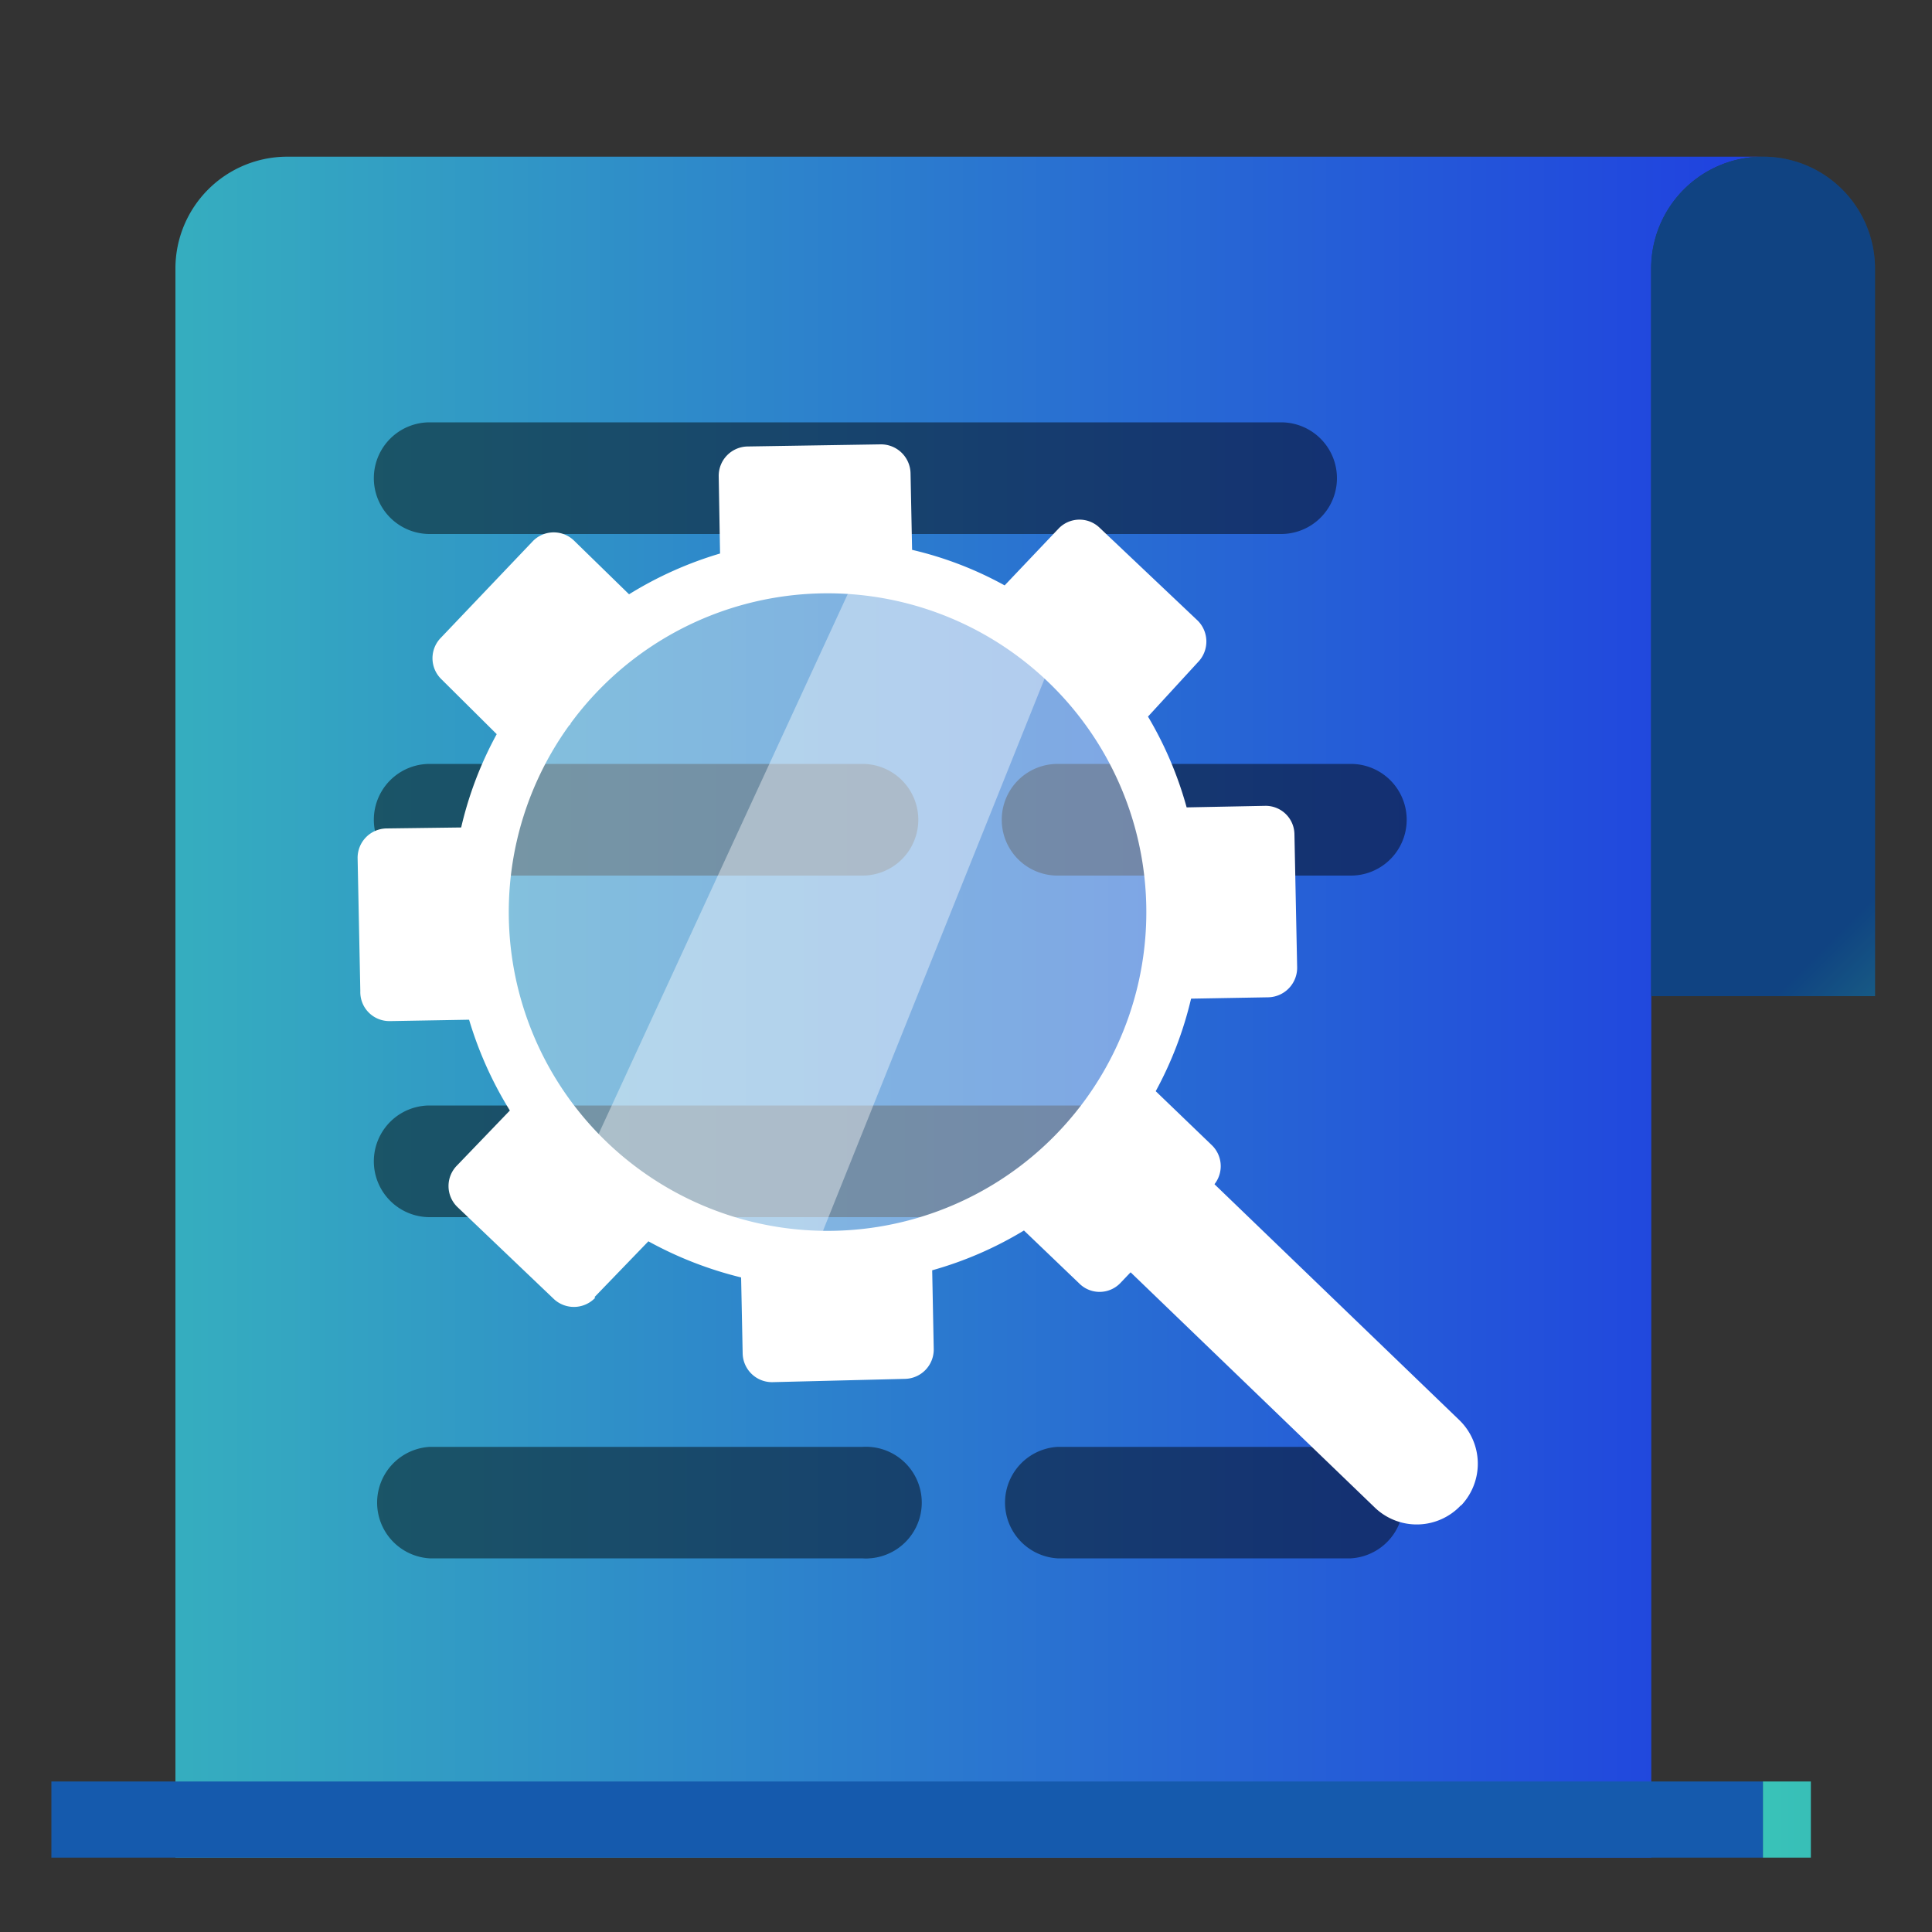
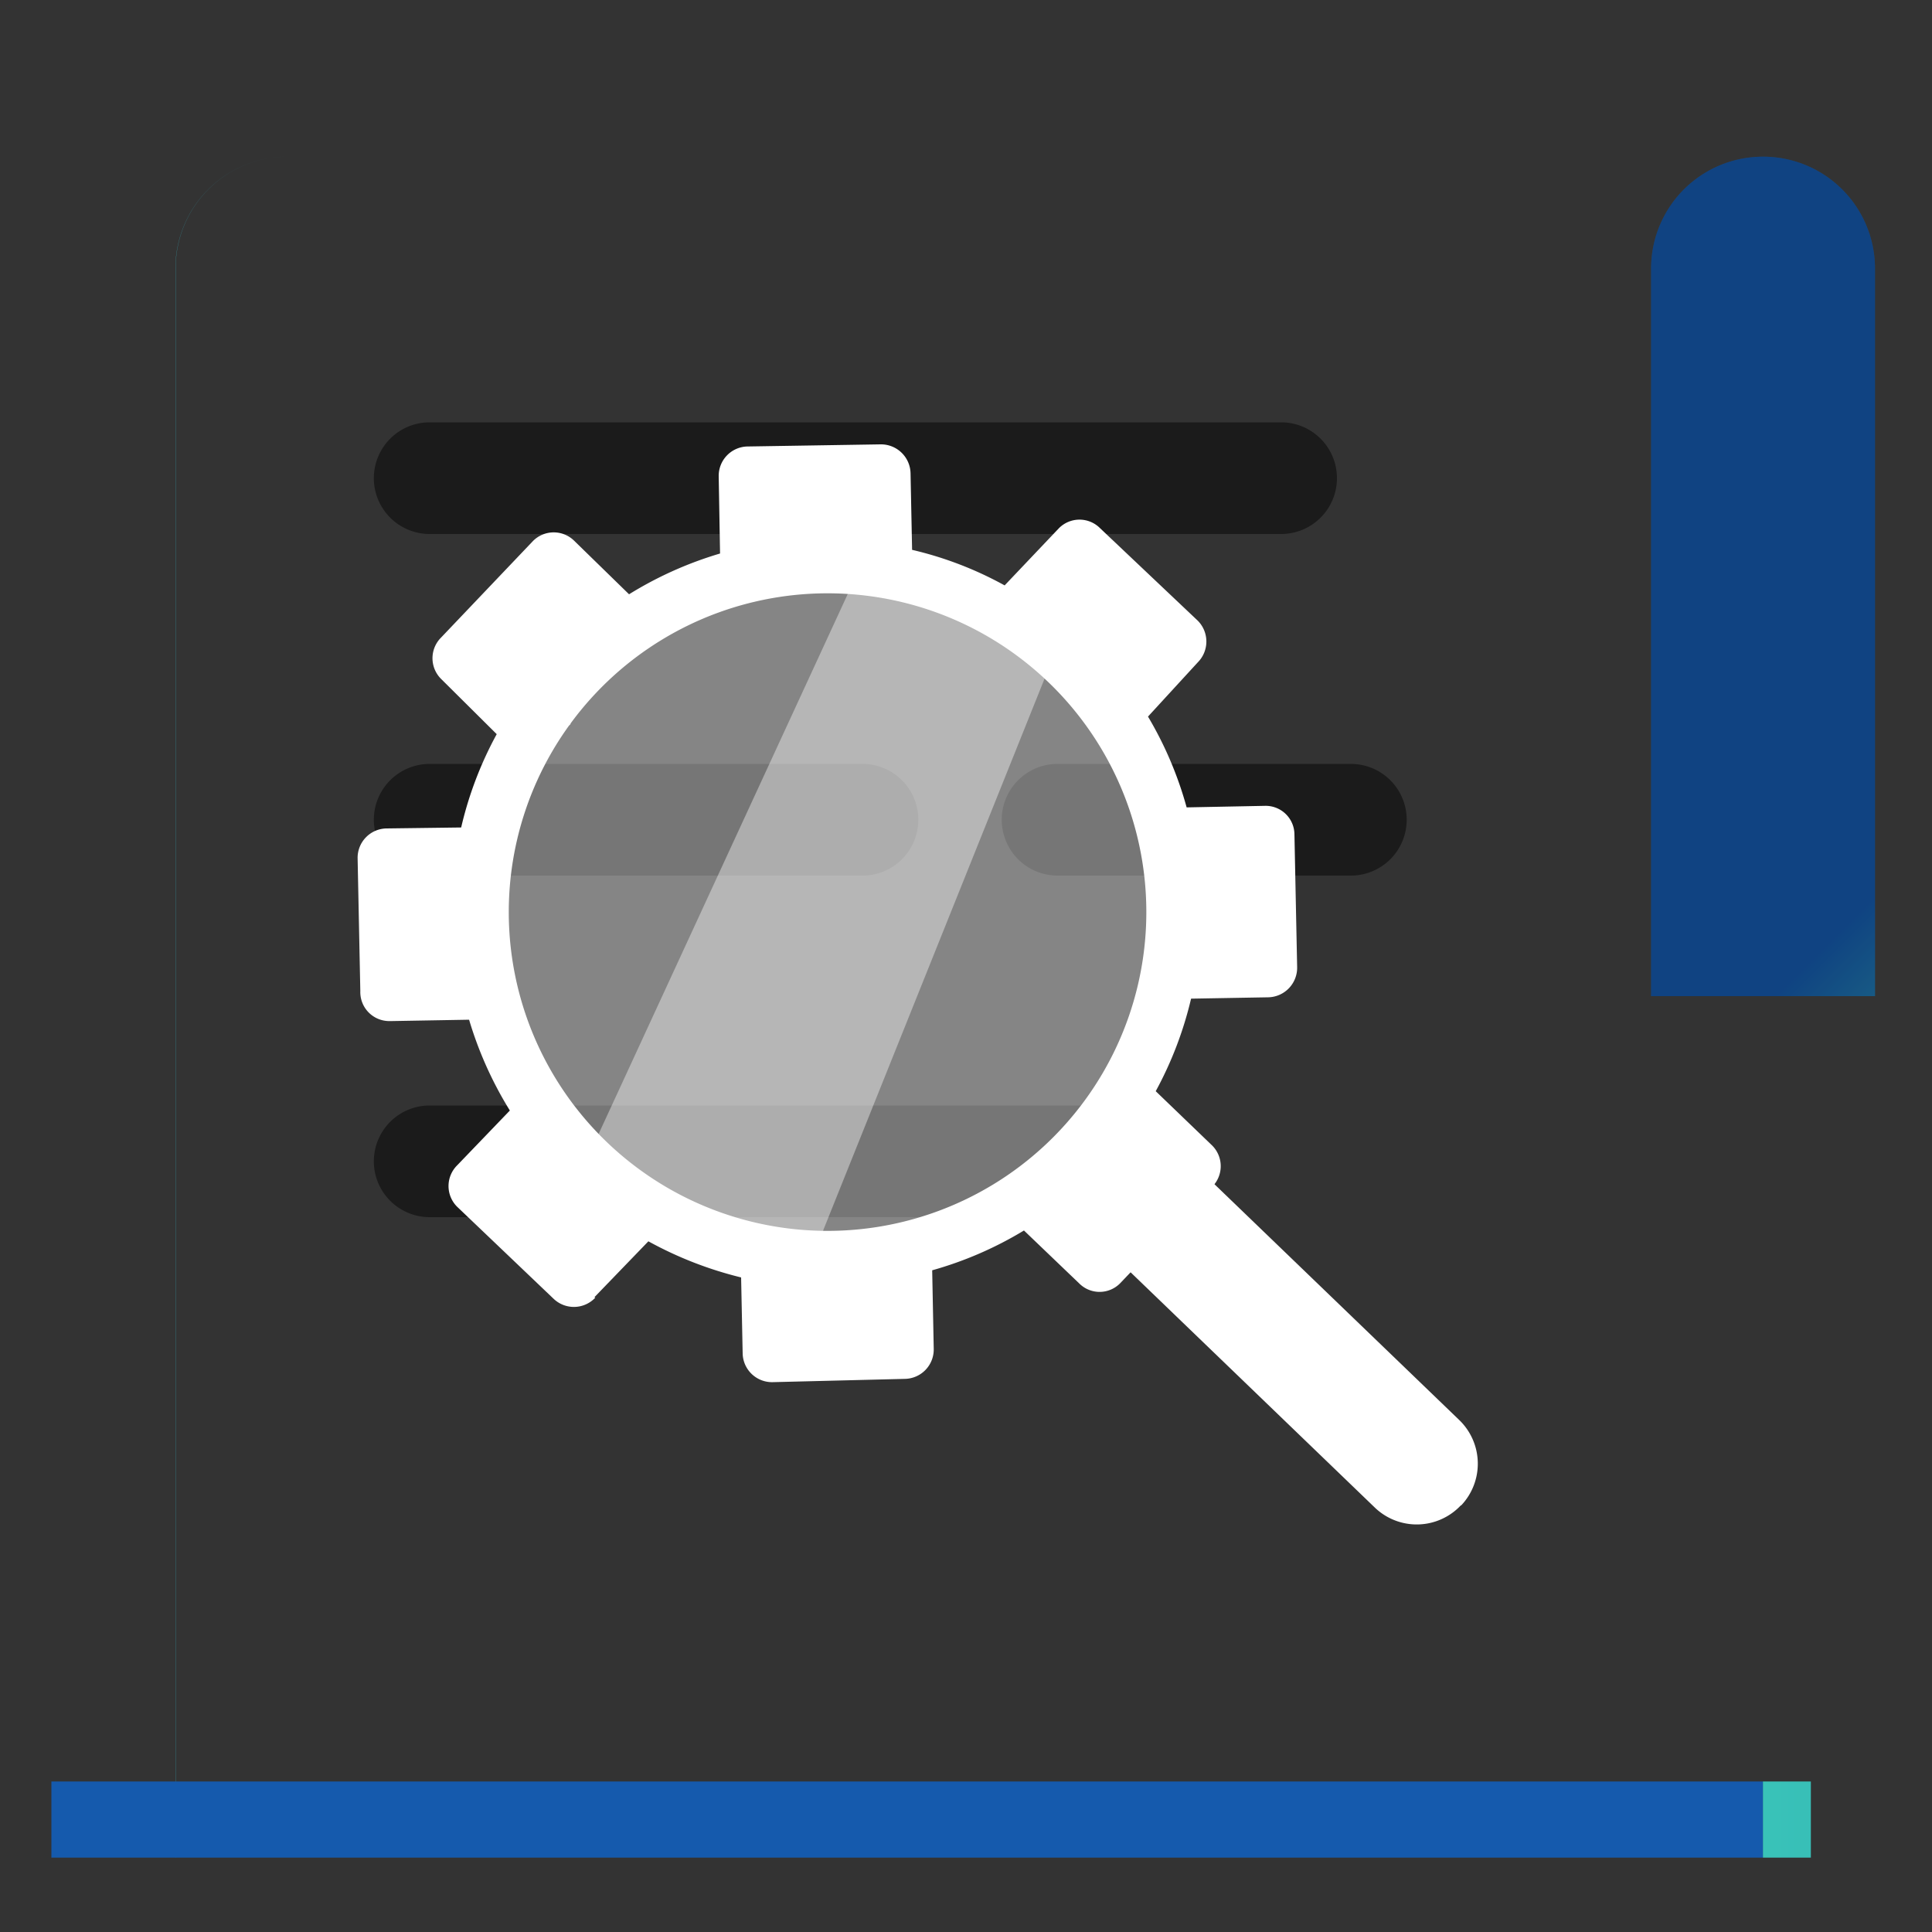
<svg xmlns="http://www.w3.org/2000/svg" xmlns:xlink="http://www.w3.org/1999/xlink" id="Layer_1" data-name="Layer 1" viewBox="0 0 100 100">
  <rect x="0" y="0" width="100" height="100" fill="#333333" stroke="none" />
  <defs>
    <style>.cls-1{fill:url(#linear-gradient);}.cls-2{opacity:0.47;}.cls-3,.cls-6{fill:#fff;}.cls-4{fill:url(#linear-gradient-2);}.cls-5,.cls-6{isolation:isolate;}.cls-5{opacity:0.25;}.cls-6{opacity:0.4;}.cls-7{fill:#155aad;}.cls-8{fill:url(#linear-gradient-3);}</style>
    <linearGradient id="linear-gradient" x1="-8.39" y1="-953.13" x2="149.2" y2="-953.13" gradientTransform="matrix(1, 0, 0, -1, 0, -901)" gradientUnits="userSpaceOnUse">
      <stop offset="0" stop-color="#3ac5b8" />
      <stop offset="0.62" stop-color="#2043df" />
      <stop offset="1" stop-color="#2043df" />
    </linearGradient>
    <linearGradient id="linear-gradient-2" x1="110.18" y1="-951.43" x2="101.59" y2="-942.85" gradientTransform="matrix(1, 0, 0, -1, 0, -901)" gradientUnits="userSpaceOnUse">
      <stop offset="0" stop-color="#3ac5b8" />
      <stop offset="0.62" stop-color="#2280b1" />
      <stop offset="1" stop-color="#155aad" />
    </linearGradient>
    <linearGradient id="linear-gradient-3" x1="90.39" y1="-995.18" x2="146.21" y2="-995.18" xlink:href="#linear-gradient-2" />
  </defs>
-   <path class="cls-1" d="M14.87,8.11H91.25a5.78,5.78,0,0,0-5.78,5.78h0V96.15H9.08V13.88A5.79,5.79,0,0,1,14.87,8.11Z" />
+   <path class="cls-1" d="M14.87,8.11a5.78,5.78,0,0,0-5.78,5.78h0V96.15H9.08V13.88A5.79,5.79,0,0,1,14.87,8.11Z" />
  <path class="cls-2" d="M66.31,27.64H22.24a2.89,2.89,0,1,1,0-5.78H66.31a2.89,2.89,0,0,1,0,5.78Z" />
  <path class="cls-2" d="M44.64,45.32H22.24a2.89,2.89,0,1,1,0-5.78h22.4a2.89,2.89,0,0,1,0,5.78Z" />
  <path class="cls-2" d="M69.92,45.32H54.74a2.89,2.89,0,0,1,0-5.78H69.92a2.89,2.89,0,1,1,0,5.78Z" />
-   <path class="cls-2" d="M44.64,80.66H22.24a2.89,2.89,0,0,1,0-5.77h22.4A2.89,2.89,0,0,1,45,80.66,1.93,1.93,0,0,1,44.64,80.66Z" />
-   <path class="cls-2" d="M69.92,80.66H54.74a2.89,2.89,0,0,1,0-5.77H69.92a2.89,2.89,0,0,1,0,5.77Z" />
  <path class="cls-2" d="M59.11,63H22.24a2.89,2.89,0,1,1,0-5.78H59.11a2.89,2.89,0,0,1,0,5.78Z" />
  <path class="cls-3" d="M75.61,77.92a3.13,3.13,0,0,1-4.43.13h0L54.29,61.78l4.34-4.56L75.52,73.49a3.14,3.14,0,0,1,.11,4.43Z" />
  <path class="cls-3" d="M30.77,67.14l2.79-2.89a19.61,19.61,0,0,0,4.8,1.87l.08,3.93A1.52,1.52,0,0,0,40,71.54h0l6.84-.17a1.52,1.52,0,0,0,1.49-1.54l-.08-4.08A19.1,19.1,0,0,0,53,63.69l2.86,2.74a1.49,1.49,0,0,0,2.11,0h0l4.77-5a1.51,1.51,0,0,0,0-2.14h0l-2.92-2.81a19.19,19.19,0,0,0,1.83-4.79l4-.07a1.53,1.53,0,0,0,1.49-1.56h0L67,43.19a1.49,1.49,0,0,0-1.5-1.48h0l-4.08.08a19.12,19.12,0,0,0-2-4.7L62,34.28a1.53,1.53,0,0,0,0-2.15l-5.06-4.79a1.5,1.5,0,0,0-2.13,0h0L52,30.3a18.69,18.69,0,0,0-4.79-1.84l-.08-3.95A1.53,1.53,0,0,0,45.58,23h0l-6.9.11a1.52,1.52,0,0,0-1.48,1.54h0l.07,4a19.35,19.35,0,0,0-4.71,2.11L29.73,28a1.51,1.51,0,0,0-2.14,0h0l-4.76,5a1.51,1.51,0,0,0,0,2.14h0L25.71,38a19,19,0,0,0-1.84,4.83L20,42.88a1.52,1.52,0,0,0-1.49,1.54l.14,6.88a1.5,1.5,0,0,0,1.45,1.55h.18l4-.07a19.45,19.45,0,0,0,2.11,4.7l-2.73,2.84a1.51,1.51,0,0,0,0,2.14h0l5,4.77a1.52,1.52,0,0,0,2.15-.06h0ZM29.53,37.45a16.5,16.5,0,1,1-.08.11l.08-.08Z" />
  <path class="cls-4" d="M91.25,8.11a5.79,5.79,0,0,1,5.8,5.78h0V51.56H85.46V13.88A5.79,5.79,0,0,1,91.25,8.11Z" />
  <path class="cls-5" d="M91.25,8.11a5.79,5.79,0,0,1,5.8,5.78h0V51.56H85.46V13.88A5.79,5.79,0,0,1,91.25,8.11Z" />
  <path class="cls-6" d="M27.68,37.46a18,18,0,1,1-.07.11l.07-.08Z" />
  <path class="cls-6" d="M54.29,34.57,42.22,64.65A16.86,16.86,0,0,1,31.71,60c-.31-.3-.62-.61-.9-.93l13.1-28.39A16.7,16.7,0,0,1,54.29,34.57Z" />
  <rect class="cls-7" x="2.66" y="92.21" width="88.6" height="3.94" />
  <rect class="cls-8" x="91.25" y="92.21" width="2.48" height="3.94" />
</svg>